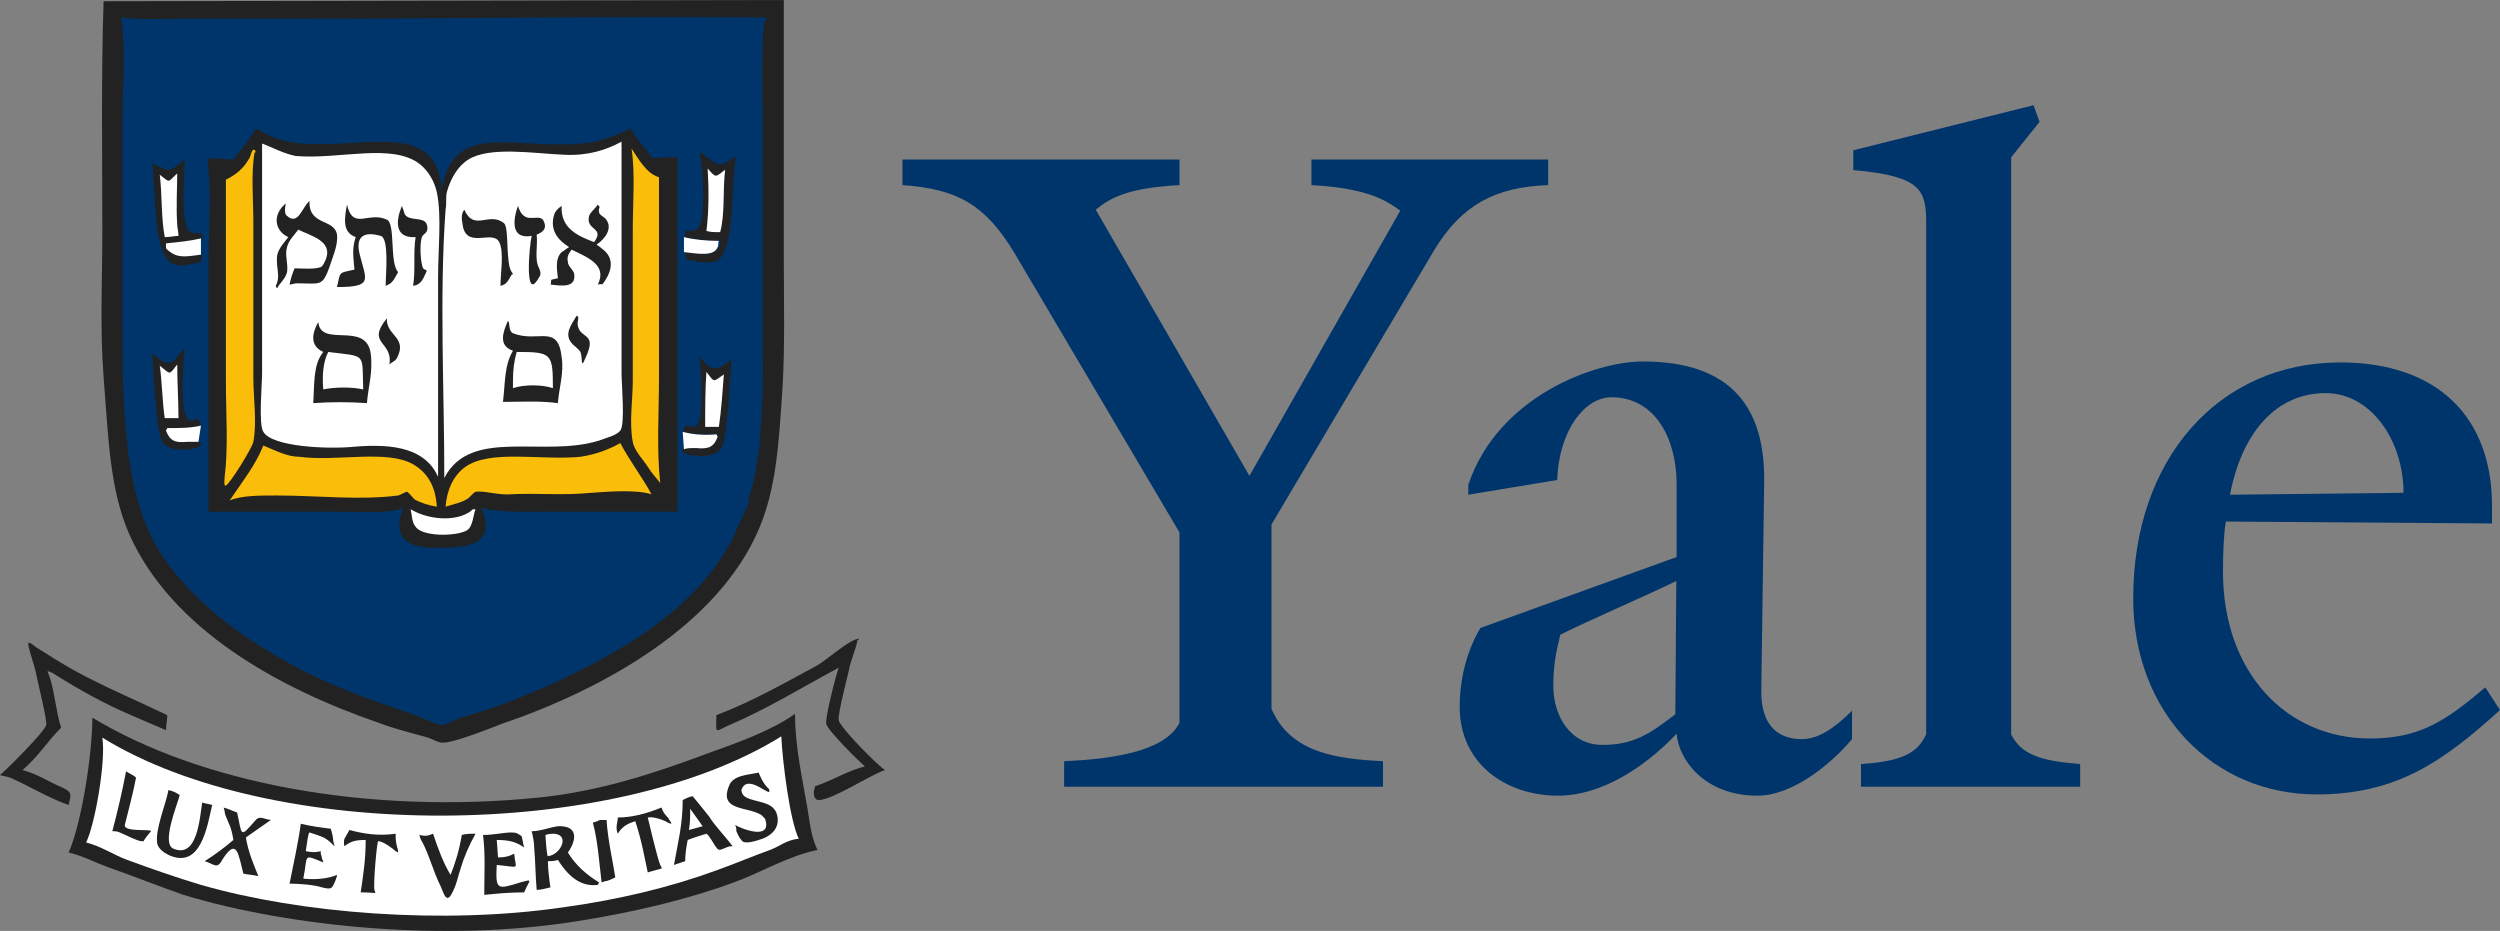
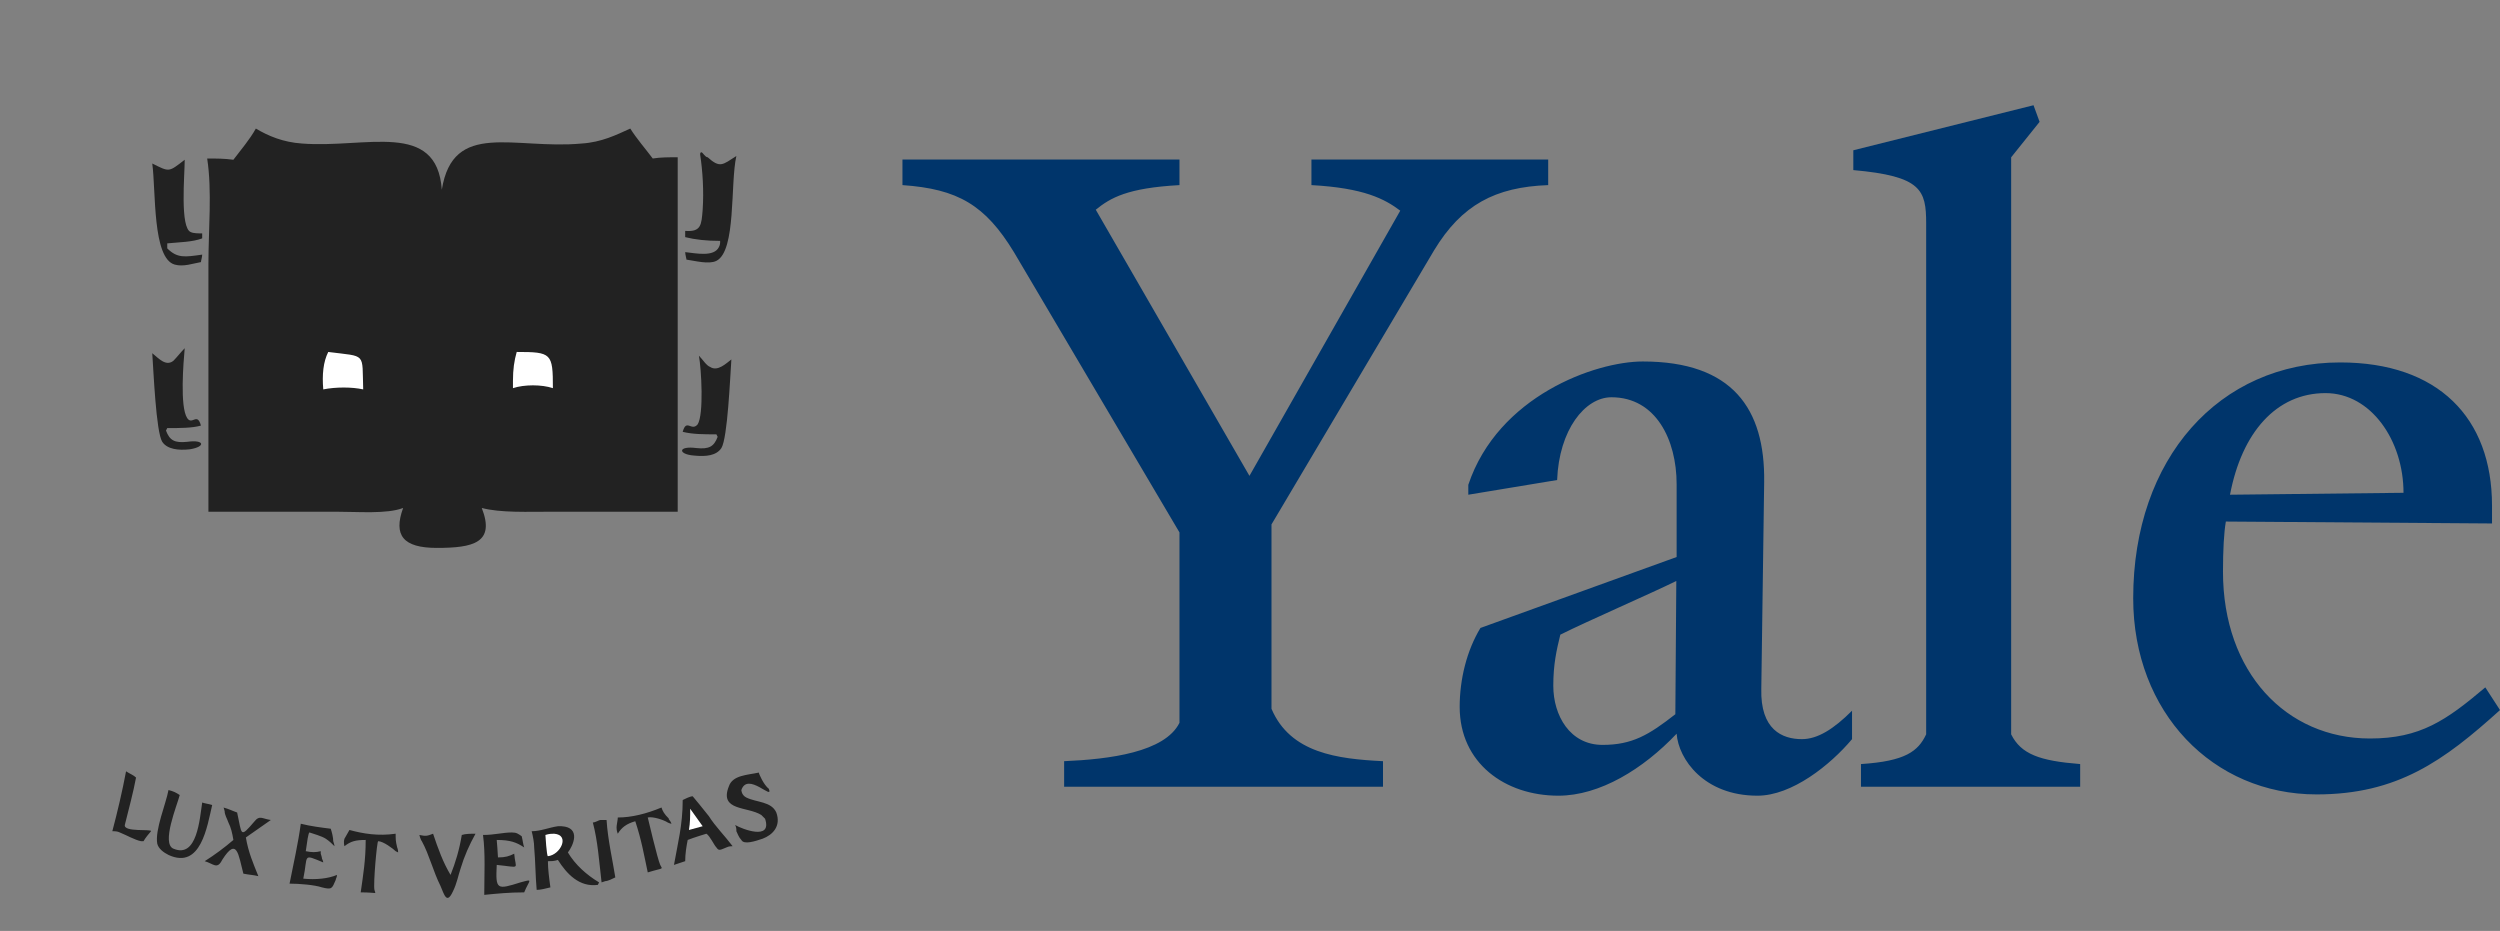
<svg xmlns="http://www.w3.org/2000/svg" version="1.1" x="0px" y="0px" viewBox="-0.051 -0.536 782.451 291.368" style="enable-background:new 0 0 782.4 290.7;" xml:space="preserve" width="782.451" height="291.368">
  <rect x="-0.051" y="-0.536" width="782.451" height="291.368" fill="#808080" stroke="none" />
  <style type="text/css">
	.st0{fill:#00356B;}
	.st1{fill:#222222;}
	.st2{fill:#FFFFFF;}
	.st3{fill:#FABD0A;}
</style>
  <g id="Layer_1">
    <path class="st0" d="M448.8,77.8l-50.9,85.8v57.7c5.9,13.9,20.7,15.7,34.9,16.4v8H333v-8c14.2-0.6,31.5-2.8,36.1-12v-59.6   l-51.8-87.7c-9-14.8-17.6-19.8-34.9-21v-8h86.7v8c-16.4,0.9-21.6,4-26.2,7.7l48.1,83.3l47.2-83c-4.9-3.7-11.4-7.1-27.8-8v-8h74.1v8   C467.9,58,457.4,63.6,448.8,77.8z M550,248.5c-16.7,0-24.7-11.4-25.3-19.4c-10.5,11.1-24.1,19.4-37,19.4   c-16.7,0-30.9-10.2-30.9-27.8c0-8.6,2.2-17.6,6.5-24.7l61.4-22.2V151c0-13.9-6.5-27.2-20.4-27.2c-8.3,0-16.4,10.2-17,25.9   l-27.8,4.6v-3.1c9.3-27.8,39.8-38.6,54.6-38.6c28.1,0,38.3,14.8,38,37.7l-0.9,64.8c-0.3,12.7,6.5,15.7,12.7,15.7   c4.9,0,9.9-3.1,15.7-8.9v8.9C572.8,238.9,560.8,248.5,550,248.5z M488.3,198.1c-1.2,4.9-2.2,9.3-2.2,16c0,9.3,5.2,18.5,15.4,18.5   c9.3,0,14.5-3.1,22.8-9.6l0.3-41.7C516.7,185.2,496.9,193.8,488.3,198.1z M582.4,245.7v-7.1c13.9-0.9,17.9-4,20.4-9.3V69.4   c0-10.5-1.5-14.8-22.8-16.7v-6.2l56.4-14.1l1.9,5.2l-8.9,11.1v180.6c3.1,6.2,8.9,8.3,21.6,9.3v7.1L582.4,245.7L582.4,245.7z    M725,248.1c-32.4,0-57.4-25.6-57.4-61.4c0-43.8,26.9-73.8,64.8-73.8c30.6,0,47.5,17.3,47.5,44.8v5.6l-83.3-0.6   c-0.6,3.4-0.9,9-0.9,15.7c0,31.5,19.8,52.2,46,52.2c15.7,0,23.8-5.6,36.1-16l4.6,7.1C764.8,237.6,750.3,248.1,725,248.1z    M727.8,122.5c-15.4,0-26.2,12.3-29.9,31.8l54.3-0.6C752.2,137.3,742,122.5,727.8,122.5z" />
  </g>
  <g id="Layer_2">
    <g transform="matrix(1.25 0 0 -1.25 26.771 762.62)">
      <g transform="matrix(3.125 0 0 3.125 -189.27 -1045.1)">
-         <path class="st1" d="M62,529.7c-0.2-6-0.1-12.3-0.1-18.4c0-3.8-0.2-7.9,0.1-11.7c0.4-5.1,0.5-9.1,2.1-12.7     c3.4-7.5,11.8-12.2,19.9-15c1.3-0.5,2.6-0.8,4-1.2c0.3-0.1,0.8-0.4,1.1-0.4c0.8-0.1,4,1.2,4.8,1.5c8.2,2.8,17.3,7.9,20.6,15.6     c1.4,3.3,1.6,6.8,1.9,11.4c0.2,3.3,0.1,7,0.1,10.4v20.6L62,529.7L62,529.7z M122.4,478.6c-0.7-0.1-2.5-1.7-3.2-2.1     c-2.6-1.4-5.2-2.9-8.1-4c0-1.4-0.2-1.4,0.8-0.9c3.3,1.4,6,3.1,9,4.7c-0.2-0.5-1.1-4-1-4.5c0.1-0.5,2.6-3,3.1-3.4     c-1.5-0.4-2.5-1.1-4-1.6c0-0.1-0.1-0.3-0.1-0.5c0-0.3,0.1-0.6,0.4-0.6c1.1,0,4.1,2,5.3,2.4c-0.6,0.4-3.6,3.4-3.7,4     c-0.1,0.5,0.8,3.8,0.9,4.4c0.2,0.7,0.5,1.4,0.6,2C122.5,478.5,122.6,478.7,122.4,478.6L122.4,478.6z M56,478.3     c-0.2,0,0.5-1.9,0.6-2.5c0.1-0.6,0.9-3.7,0.8-4.1c-0.1-0.5-3.2-3.6-3.7-4c0.3-0.1,0.5-0.1,0.8-0.2c1.6-0.7,3-1.6,4.7-2.2     c0.2,0.9,0.3,1-0.5,1.4c-1,0.4-2,1.1-3.2,1.4c1.2,1,2,2.3,3.1,3.4c-0.4,1.2-0.5,2.7-0.9,4c0,0-0.2,0.5-0.2,0.5     c0,0,0.1,0.1,0.7-0.3c1.9-1.2,3.9-2.3,6-3.2c0.9-0.4,1.9-0.8,2.8-1.2c0,0.3,0.1,0.8,0.1,1.2c-2.5,1.2-4.9,2.2-7.3,3.5     c-1.1,0.6-2.2,1.3-3.3,2C56.5,478,56.2,478.3,56,478.3L56,478.3z M117.4,472.6c-2-1.4-4.6-2.3-7.1-3.2c-4-1.5-8.5-3-13.4-3.5     c-13.9-1.4-27.2,1.2-35.8,6.4c0-3-0.9-8.6-1.9-10.8c1.2-0.3,2.1-0.8,3.2-1.2c2-0.7,4-1.5,6-2.2c8.6-2.6,21.1-3.8,31.6-2.1     c4.4,0.7,8.7,1.7,12.5,3.1c2.2,0.8,4.3,2.1,6.7,2.6c-0.5,1-0.6,2.1-0.8,3.3C118,467.4,117.4,469.9,117.4,472.6L117.4,472.6z" />
-         <path class="st0" d="M114.9,528.4c-12.1,0.1-24.8-0.1-37.1-0.1H68c-1.5,0-3.2-0.1-4.6,0.1c0.4-2.6,0.1-5.9,0.1-8.7V505     c0-8.4,0.1-15.6,3.6-20.3c2.5-3.4,5.9-5.9,9.7-8c3-1.7,6.3-2.9,9.9-4.1c0.6-0.2,1.8-0.8,2.4-0.9c0.4,0,1.1,0.5,1.5,0.6     c2.6,0.7,4.8,1.6,7.1,2.6c5.7,2.6,11.4,5.9,14.4,11.2c0.4,0.6,0.6,1.3,0.9,1.9c0.2,0.4,0.4,0.9,0.6,1.3c0.1,0.3,0.1,0.4,0.1,0.6     c0.1,0.3,0.2,0.6,0.3,1c0.1,0.3,0.1,0.6,0.2,1c0.1,0.4,0.1,0.8,0.2,1.2c0.1,0.5,0.2,1.1,0.2,1.7c0,0.4,0.1,0.9,0.1,1.5     c0.2,2.6,0.1,5.5,0.1,8.1v15.7c0,2.5-0.1,5.5,0.1,7.8C114.9,528.1,115.4,528.4,114.9,528.4" />
        <path class="st1" d="M104.2,519.5c-1.1-0.5-2.3-1.1-3.9-1.2c-5.4-0.5-10.3,1.9-11.2-3.7c-0.4,5.6-6.1,3.3-11.2,3.7     c-1.5,0.1-2.7,0.6-3.7,1.2c-0.5-0.9-1.2-1.7-1.8-2.5c-0.7,0.1-1.4,0.1-2.1,0.1c0.4-2.6,0.1-5.7,0.1-8.4v-19.9h10.2     c1.8,0,4.1-0.2,5.4,0.3c-0.8-2.2,0-3.2,2.7-3.2c2.9,0,4.7,0.4,3.6,3.2c1.5-0.4,3.7-0.3,5.7-0.3h10v28.4c-0.7,0-1.4,0-2-0.1     C105.4,517.9,104.7,518.7,104.2,519.5L104.2,519.5z M109.9,517.6c-0.1,0-0.1-0.1-0.1-0.2c0.2-1.3,0.3-2.9,0.2-4.4     c-0.1-1.2-0.1-1.8-1.4-1.7c0-0.2,0-0.3,0-0.5c0.8-0.2,1.7-0.3,2.8-0.3c0-0.2,0-0.3-0.1-0.5c-0.4-0.8-1.8-0.5-2.7-0.4     c0-0.2,0.1-0.5,0.1-0.6c0.7-0.1,1.8-0.4,2.4-0.1c1.6,0.8,1.1,6.2,1.6,8.4c-1.1-0.7-1.3-1-2.3-0.1     C110.2,517.2,110,517.6,109.9,517.6L109.9,517.6z M68.5,517L68.5,517c-1.3-1-1.2-1-2.6-0.3c0.3-2.2,0-7.6,1.8-8.1     c0.7-0.2,1.5,0.1,2.1,0.2c0,0.1,0.1,0.4,0.1,0.6c-1.4-0.2-2-0.3-2.8,0.5c0,0,0,0.3,0,0.4c1,0.1,2,0.1,2.8,0.4c0,0.1,0,0.3,0,0.4     c-0.3,0-0.7,0-0.9,0.1C68.1,511.5,68.5,515.8,68.5,517L68.5,517z M68.5,501.9c-0.3-0.3-0.6-0.7-0.9-1c-0.6-0.5-1.2,0.2-1.7,0.6     c0.1-1.4,0.3-6.3,0.8-7.1c0.4-0.6,1.3-0.7,2.2-0.6c1.3,0.2,1.2,0.8-0.2,0.6c-1-0.1-1.4,0.1-1.7,0.9l0.1,0.2c1,0,2,0,2.7,0.2     c-0.3,1.1-0.7,0-1.1,0.6C68.1,497.2,68.4,500.8,68.5,501.9L68.5,501.9z M109.7,501.3c0.2-1.1,0.4-4.7-0.1-5.5     c-0.5-0.6-0.9,0.5-1.2-0.6c0.8-0.2,1.7-0.2,2.7-0.2l0.1-0.2c-0.3-0.8-0.7-1-1.7-0.9c-1.5,0.2-1.5-0.5-0.2-0.6     c1-0.1,1.8,0,2.2,0.6c0.5,0.8,0.7,5.7,0.8,7.1c-0.4-0.3-1.1-1-1.7-0.6C110.3,500.5,110,501,109.7,501.3L109.7,501.3z" />
-         <path class="st2" d="M103.4,518.4c-1.1-0.6-2.6-1.1-4.5-1c-2.4,0.1-6,0.7-7.7-0.4c-0.8-0.5-1.4-1.5-1.7-2.6     c-0.1-0.5,0-0.9-0.1-1.4c-0.5-7-0.1-14.4-0.1-21.5c2.1,4.1,7.9,1.6,12.4,3c0.5,0.2,1.4,0.4,1.7,0.8c0.4,0.5,0.1,3.7,0.1,4.6v18.6     C103.6,518.4,103.4,518.4,103.4,518.4L103.4,518.4z M74.7,518.3v-18.4c0-0.9-0.3-4.1,0.1-4.7c0.7-1.2,5.1-1.4,7.2-1.2     c3.4,0.3,5.8-0.2,6.8-2.4v16c0,2.2,0.3,4.9-0.1,6.8c-0.2,0.9-0.7,1.7-1.3,2.2c-2.2,1.8-6.5,0.4-10,0.7     C76.4,517.5,75.5,518,74.7,518.3L74.7,518.3z M110.4,516.3c0.1-1.6,0.1-3.5-0.1-5c0.3-0.1,0.6-0.1,1.1-0.1c0.4,1.4,0.2,3.4,0.4,5     C111,515.6,111.1,515.5,110.4,516.3L110.4,516.3z M67.9,515.9c-0.8-0.7-0.5-0.8-1.4-0.1c0.2-1.6,0.1-3.4,0.4-5     c0.4,0,0.8,0.1,1.1,0.1c0,0.3-0.1,0.7-0.1,0.9C67.8,513.2,67.9,514.8,67.9,515.9L67.9,515.9z M108.5,510.8v-1.2     c1-0.1,2.4-0.4,2.7,0.4c0.1,0.2,0,0.3,0.1,0.5C110.3,510.5,109.3,510.6,108.5,510.8L108.5,510.8z M69.8,510.7     c-0.8-0.2-1.8-0.3-2.8-0.4c0,0,0-0.3,0-0.4c0.8-0.8,1.4-0.7,2.8-0.5V510.7z M67.9,500.6c-0.7-0.9-0.5-0.8-1.4-0.1     c0.2-1.4,0.2-2.9,0.4-4.2c0.3,0,0.8,0,1.1,0C68,497.6,67.9,499.2,67.9,500.6L67.9,500.6z M110.3,500c-0.1-1.4-0.1-3-0.1-4.4     c0.3,0,0.8,0,1.1,0c0.2,1.4,0.3,2.9,0.4,4.2C110.8,499.2,111,499.1,110.3,500L110.3,500z M69.8,495.7c-0.8-0.2-1.7-0.2-2.7-0.2     l-0.1-0.2c0.3-0.8,0.7-1,1.7-0.9c0.4,0,0.7,0,0.9,0L69.8,495.7L69.8,495.7z M108.4,495.2l0.1-1.4c0.2,0.1,0.5,0.1,1,0.1     c1-0.1,1.4,0.1,1.7,0.9l-0.1,0.2C110.1,494.9,109.1,495,108.4,495.2L108.4,495.2z M86.6,489c0.1-0.4,0.1-1.1,0.4-1.4     c0.5-0.8,3.2-0.8,4.1-0.3c0.5,0.3,0.5,1.2,0.7,1.7c0,0-0.4,0-0.3-0.1C90.2,487.9,87.9,488.2,86.6,489L86.6,489z M116.3,470.8     c-13.5-8.4-40.8-8.5-54.4-0.1c0.3-1.9-0.6-7-1.3-8.4c1.2-0.3,2.2-1,3.3-1.4c1.9-0.7,3.9-1.4,5.9-2c8-2.3,19.4-3.2,29-1.8     c4.4,0.6,8.6,1.6,12.4,3c1.4,0.5,2.8,1.1,4.2,1.6c0.8,0.3,1.3,0.8,2.3,0.9C117,464,116.4,468.7,116.3,470.8L116.3,470.8z" />
-         <path class="st3" d="M104.3,517.9c0.3-1.9,0.1-4.4,0.1-6.5v-12.1c0-1.5-0.3-3.4,0-4.9c0.1-0.7,0.9-1.5,1.2-2     c0.3-0.5,0.7-0.9,1-1.3c-0.3,2.6-0.1,5.7-0.1,8.5v16C105.5,515.9,104.9,517,104.3,517.9L104.3,517.9z M74.1,517.8     c0,0-0.1,0-0.1,0c-0.2-0.1-0.2-0.6-0.4-0.8c-0.4-0.7-1-1.2-1.8-1.6v-16.2c0-2.5,0.2-5.3-0.1-7.6c0-0.2-0.1-0.8,0.1-0.7     c0.3,0.1,2.1,3,2.2,3.5c0.3,1.6,0,3.5,0,5.1V512c0,1.8-0.2,3.9,0.1,5.6C74.2,517.5,74.2,517.7,74.1,517.8L74.1,517.8z      M103.4,494.3c-0.9-0.5-1.9-0.9-3.2-1.1c-3.2-0.3-7.2,0.6-9.2-0.8c-1-0.7-1.5-1.9-1.6-3.2c0.6,0.2,1.2,0.3,1.7,0.6     c0.2,0.1,0.5,0.5,0.7,0.6c0.7,0.1,1.9-0.3,2.9-0.2c1.9,0.1,4.1-0.1,6.2,0.1c1.4,0.1,3.7,0.3,5-0.1     C105.2,491.5,104.2,492.8,103.4,494.3L103.4,494.3z M74.8,494.1c-0.7-1.7-1.7-2.9-2.7-4.4c0.9,0.4,2.4,0.4,3.8,0.4     c3.1,0,6.7-0.4,9.7,0c0.1,0,0.6,0.3,0.7,0.3c0.1,0,0.5-0.5,0.6-0.6c0.5-0.3,1.2-0.5,1.8-0.6c-0.1,1.6-0.7,2.7-1.9,3.4     c-2.1,1.2-6.1,0.2-9.1,0.6C76.7,493.2,75.8,493.7,74.8,494.1L74.8,494.1z" />
        <path class="st1" d="M76.6,513.5L76.6,513.5c-1.1-0.9-0.9-2.2,0.2-2.7c-0.3-0.4-0.8-0.9-0.9-1.5c-0.1-1,0.3-1.6-0.1-2.4     c0,0,0-0.1,0.1-0.2c0.2,0.4,0.7,0.8,0.8,1.3c0.1,0.7-0.2,1.4,0,2c0.1,0.5,0.6,1,0.9,1.4c1-0.5,2.8-0.9,2.2-2.4     c-0.1-0.2-0.2-0.5-0.4-0.6c-0.5-0.2-1.5-0.1-2.1-0.1c-0.2-0.5-0.3-0.8-0.4-1.3c0.1,0,0.5,0.1,0.5,0.1c2,0,2.1-0.3,2.7,1.3     c0.2,0.7,0.7,1.7,0.6,2.6c-0.2,1.3-2.3,0.7-2.2,2.7c-0.6-0.5-0.9-2-1.8-1.2C76.5,512.6,76.5,513.1,76.6,513.5L76.6,513.5z      M81.5,513.4c-0.2-1.1-0.4-2.2,0.7-2.6c-0.3-0.9-0.2-1.5-0.1-2.6c-1.3-0.3-1.1-0.1-1.4-1.4c3,0,2.3,0.6,1.8,2.7     c-0.3,1.3,0.3,1.8,1.7,1.4c0.7-0.2,0.4-3.1,0.4-4c0.6,0.2,0.7,0.6,1,1.1c-0.7,0.7-0.2,3.9-0.9,4.2     C83.2,512.9,82,511.3,81.5,513.4L81.5,513.4z M101.6,513.4c-0.2-0.3-0.6-0.6-0.7-0.9c-0.3-1.2,1.3-0.9,0.4-2.1     c-1.3,0.5-2.7,1.1-2.6,2.9c-0.3-0.2-0.5-0.4-0.6-0.7c-0.4-1.3,0.4-2.1,1.2-2.6c-0.2-0.1-0.4-0.3-0.6-0.4     c-0.5-0.5-0.4-1.2-0.3-2.1c-0.1,0-0.4-0.1-0.5-0.1c-0.1-0.1,0-0.3-0.1-0.4c0.9-0.1,2.1-0.3,1.9,0.9c-0.1,0.3-0.5,0.6-0.5,0.9     c-0.1,0.5,0.1,0.7,0.3,1c1.2-0.6,2.9-1.2,2.1-2.8c0.4,0.1,0.3-0.1,0.5,0.2c0.7,1,0.8,2-0.2,2.7c-0.1,0.1-0.4,0.3-0.4,0.3     c0.6,0.4,1.4,1.3,0.7,2.1c-0.1,0.1-0.5,0.3-0.5,0.5C101.6,513.2,101.9,513.1,101.6,513.4L101.6,513.4z M85.9,513.3     c-0.5-1.2-0.6-2.6,1.1-2.5c-0.2-1.2,0-2.7-0.2-3.9c0.7,0.1,0.8,0.6,1.1,1.2c-0.1,0.1-0.2,0.1-0.3,0.2c-0.2,0.4-0.3,1.9-0.1,2.5     c0.1,0.3,0.6,0.3,0.4,1c-0.2,0.7-1.5,0.2-1.8,0.9C86.1,512.8,85.9,513.3,85.9,513.3L85.9,513.3z M95.2,513.3     c-0.4-1.1-0.6-2.7,1.1-2.4c-0.2-0.8-0.6-5.5,0.6-3.3c0.1,0.1,0.1,0.2,0.1,0.4c0,0-0.1,0.3-0.1,0.3c-0.4,0.7-0.1,1.8-0.2,2.7     c0.5,0.2,0.9,0.5,0.5,1.2C96.7,512.7,95.7,511.7,95.2,513.3L95.2,513.3z M90.9,513c-0.3-0.4-0.2-0.8-0.1-1.4     c0.4-1.7,2.4-0.2,2.9-1.2c0.4-0.8,0.1-2.5,0.1-3.5c0.5,0.1,0.6,0.4,0.9,0.9c0.2,0,0,0.2,0,0.2c-0.5,0.7-0.2,3.5-0.6,3.9     C92.9,512.9,91.7,511.2,90.9,513L90.9,513z M99.9,504.5c-0.4-0.7-1.1-1.5-0.3-2.3c0.1-0.1,0.5-0.4,0.6-0.6c0.2-0.4,0-1.5,0.4-0.5     c1,2.1-0.4,1.5-0.6,2.6C99.9,504.1,100.2,504.4,99.9,504.5L99.9,504.5z M84.7,504.3c-1.7-2.1,0.5-1.8,0.2-3.7     c0.2,0.2,0.4,0.2,0.6,0.5C86.4,502.8,84.6,502.9,84.7,504.3L84.7,504.3z M94.4,504.1c-0.4-0.9-0.8-2,0.4-2.4     c-0.7-1.2-0.6-2.4-0.8-4.1c1.3,0,3,0.1,4.4-0.1c0.1,1.3,0.5,2.4,0.3,3.7c-0.3,2.7-1.9,1.1-3.9,1.9     C94.4,503.3,94.6,503.9,94.4,504.1L94.4,504.1z M79.2,504c-0.5-0.9-0.7-1.9,0.4-2.4c-0.8-1-0.7-2.4-0.8-4.1c1.3,0.1,3,0.1,4.3,0     c0.1,1.3,0.5,2.5,0.3,4C83,504.1,79.4,501.9,79.2,504L79.2,504z M63.8,468c-0.3-1.6-0.7-3.3-1.1-4.8c0.2,0,0.4,0,0.6-0.1     c0.5-0.2,1.2-0.6,1.7-0.7c0,0,0.3,0,0.2,0c0.1,0.2,0.5,0.7,0.6,0.8c0.1,0.2-2.2-0.1-2.1,0.5c0.3,1.2,0.7,2.7,0.9,3.8     C64.4,467.7,64.1,467.8,63.8,468L63.8,468z M114.5,467.9c-0.9-0.2-2.1-0.2-2.4-1.1c-0.8-2,1.5-1.6,2.6-2.3     c0.1-0.1,0.2-0.2,0.3-0.3c0.6-1.8-1.9-0.8-2.4-0.5c0.1-0.2,0.1-0.3,0.1-0.5c0.1-0.2,0.2-0.5,0.4-0.7c0.2-0.4,1.1-0.1,1.7,0.1     c0.8,0.3,1.5,1,1.1,2.1c-0.4,0.9-1.6,0.8-2.4,1.2c-0.4,0.2-0.4,0.6-0.4,0.6c0.5,1.5,2.6-0.9,2.2,0.1     C114.9,466.9,114.5,467.8,114.5,467.9L114.5,467.9z M67.2,466.5c-0.2-1.1-1.1-3.2-0.9-4.3c0.1-0.4,0.5-0.7,0.9-0.9     c2.6-1.2,3.1,2.3,3.5,4c-0.3,0.1-0.5,0.1-0.8,0.2c-0.2-1.3-0.4-4.5-2.3-3.7c-1,0.4,0.3,3.5,0.5,4.3     C67.8,466.3,67.6,466.4,67.2,466.5L67.2,466.5z M109.2,466c-0.2,0-0.6-0.2-0.8-0.3c0-2-0.4-3.5-0.7-5.2c0.3,0.1,0.6,0.2,0.9,0.3     c0,0.6,0.1,1.2,0.2,1.7c0.5,0.2,1.5,0.5,1.5,0.5c0.3-0.2,0.6-0.9,0.8-1.1c0.2-0.3,0.3-0.2,0.8,0c0.2,0.1,0.4,0.1,0.5,0.1     c-0.6,0.8-1.4,1.6-1.9,2.4C110.2,464.8,109.2,466,109.2,466L109.2,466z M106.7,465.1c-1.2-0.5-2.4-0.8-3.5-0.8     c0-0.2-0.1-0.6-0.1-0.8c0-0.3,0.1-0.5,0.1-0.5c0.3,0.5,0.7,0.8,1.4,1c0.5-1.5,0.7-2.7,1-4.1c1.3,0.4,1.2,0.2,1,0.6     c-0.2,0.4-1,3.8-1,3.8c0.4,0.1,1.3-0.2,1.6-0.4c0,0,0.2-0.1,0.3-0.1c-0.1,0.3-0.3,0.4-0.2,0.4     C106.9,464.6,106.8,464.8,106.7,465.1L106.7,465.1z M71.6,465.1c0,0.1,0.1-0.3,0.1-0.3c0-0.3,0.2-0.6,0.3-0.9     c0.2-0.4,0.3-0.8,0.4-1.4c-0.7-0.6-1.5-1.2-2.3-1.7c0.7-0.2,1-0.7,1.4,0.1c1.2,1.9,1.3,0.4,1.7-1.1c0.5-0.1,0.8-0.1,1.2-0.2     c-0.4,1-0.8,1.9-1,3.1c0.7,0.5,1.3,0.9,2,1.4c-0.7,0.1-0.9,0.4-1.3-0.1c-1.2-1.4-1-1.1-1.4,0.7C72.4,464.8,72,465,71.6,465.1     L71.6,465.1z M102.3,464.1c-0.2,0-0.3,0-0.5,0c-0.1,0-0.4-0.2-0.6-0.2c0.4-1.5,0.5-3.1,0.7-4.8c0,0,0.3,0.1,0.3,0.1     c0.2,0,0.6,0.2,0.8,0.3C102.8,460.8,102.4,462.5,102.3,464.1L102.3,464.1z M77.8,463.8c-0.2-1.5-0.6-3.3-0.9-4.8     c0.8,0,2-0.1,2.6-0.3c0.8-0.2,0.8-0.1,1.1,0.6c0,0.1,0.1,0.2,0.1,0.4c-0.7-0.3-1.7-0.4-2.7-0.3c0.4,1.9-0.1,2,1.6,1.3     c0,0.1-0.1,0.3-0.1,0.3c0,0.1-0.1,0.4-0.1,0.4c0,0,0,0.2,0,0.2c-0.4-0.1-0.7-0.1-1.2,0c0.1,0.7,0.2,1.5,0.3,1.5     c0.3-0.1,1-0.3,1.3-0.5c0.3-0.2,0.5-0.4,0.7-0.6c0,0.1-0.1,0.4-0.1,0.4c0,0.3-0.1,0.7-0.2,1C79.4,463.5,78.6,463.6,77.8,463.8     L77.8,463.8z M98.7,463.6c-0.1,0-0.2,0-0.3,0c-0.7-0.1-1.4-0.4-2.1-0.4c0.1-0.4,0.2-0.9,0.2-1.3c0.1-1.1,0.1-2.3,0.2-3.4     c0.3,0,0.7,0.1,1.1,0.2c-0.1,0.7-0.2,1.5-0.2,2.1c0.3,0,0.5,0,0.8,0.1c0.7-1.1,1.7-2.2,3.2-2c0,0,0.1,0.2,0.1,0.2     c-1,0.6-1.9,1.4-2.5,2.4C99.6,462,100.3,463.5,98.7,463.6L98.7,463.6z M81.7,463.3c-0.1-0.2-0.3-0.5-0.4-0.7     c-0.1-0.3,0-0.6,0-0.6c0.5,0.4,0.9,0.5,1.7,0.5c0-1.6-0.2-2.8-0.4-4.2c1.4,0,1.2-0.2,1.1,0.2c-0.1,0.5,0.2,3.9,0.3,3.9     c0.4,0,1.2-0.6,1.4-0.8c0,0,0.2-0.1,0.2-0.1c0,0.3-0.1,0.4-0.1,0.5c-0.1,0.4-0.1,0.6-0.1,1C84,462.8,82.8,463,81.7,463.3     L81.7,463.3z M94.7,463.1c-0.7,0-1.4-0.2-2.3-0.2c0.2-1.5,0.1-3.2,0.1-4.8c1,0.1,2,0.2,3.2,0.2c0.4,1,0.8,1.1-0.3,0.8     c-1.9-0.6-2-0.6-1.9,1.4c2-0.2,1.5-0.4,1.4,0.9c-0.4-0.2-0.7-0.3-1.3-0.3c0,0.2-0.1,1.4-0.1,1.4c1.1,0,1.6-0.2,2.2-0.6     c-0.1,0.3-0.1,0.5-0.2,0.9C95.2,463,95.1,463.1,94.7,463.1L94.7,463.1z M87.3,462.9c0,0,0.1-0.4,0.2-0.5c0.6-1.1,0.9-2.4,1.5-3.6     c0.3-0.7,0.5-1.5,1-0.4c0.3,0.6,0.4,1.2,0.6,1.8c0.3,1,0.7,1.9,1.2,2.8c-0.4,0-0.8,0-1.1-0.1c-0.2-1.2-0.5-2.2-0.9-3.2     c-0.6,1-1,2.1-1.4,3.3C87.9,462.8,87.8,462.8,87.3,462.9L87.3,462.9z" />
        <path class="st2" d="M80,501.6c-0.4-0.8-0.5-1.8-0.4-3c1,0.2,2.3,0.2,3.2,0C82.7,501.6,83.1,501.2,80,501.6L80,501.6z      M95.1,501.6c-0.2-0.7-0.3-1.4-0.3-2.3c0-0.3,0-0.4,0-0.6c0.9,0.3,2.3,0.3,3.2,0C98,501.5,97.9,501.6,95.1,501.6L95.1,501.6z      M109,465c0-0.6,0-1.1-0.1-1.7l1.1,0.3L109,465L109,465z M98.1,463c-0.2,0-0.4,0-0.7-0.1c0,0,0.1-1.7,0.2-1.7     C98.6,461.3,99.4,462.9,98.1,463L98.1,463z" />
      </g>
    </g>
  </g>
</svg>